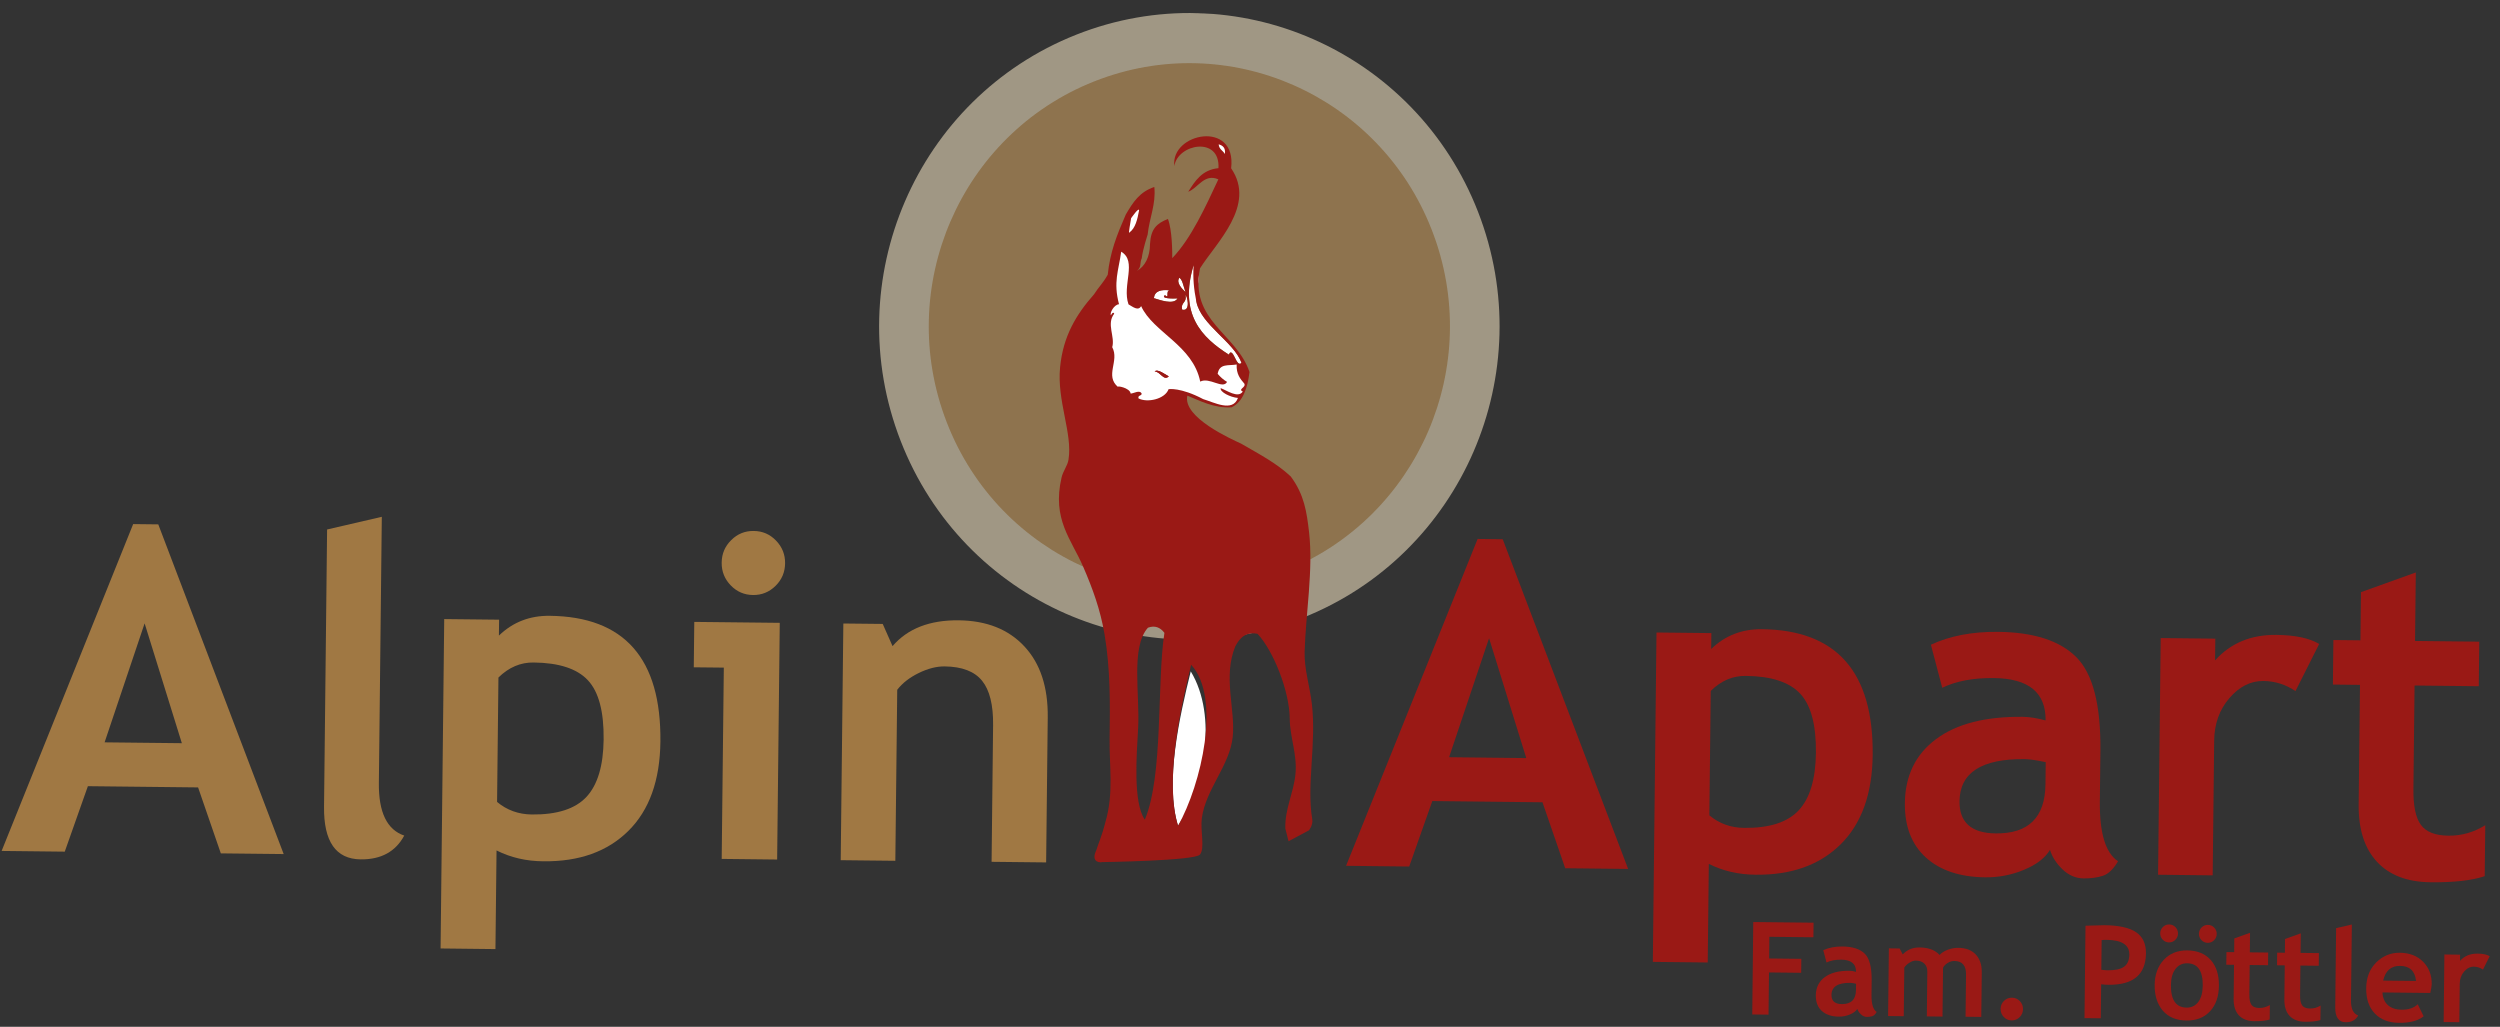
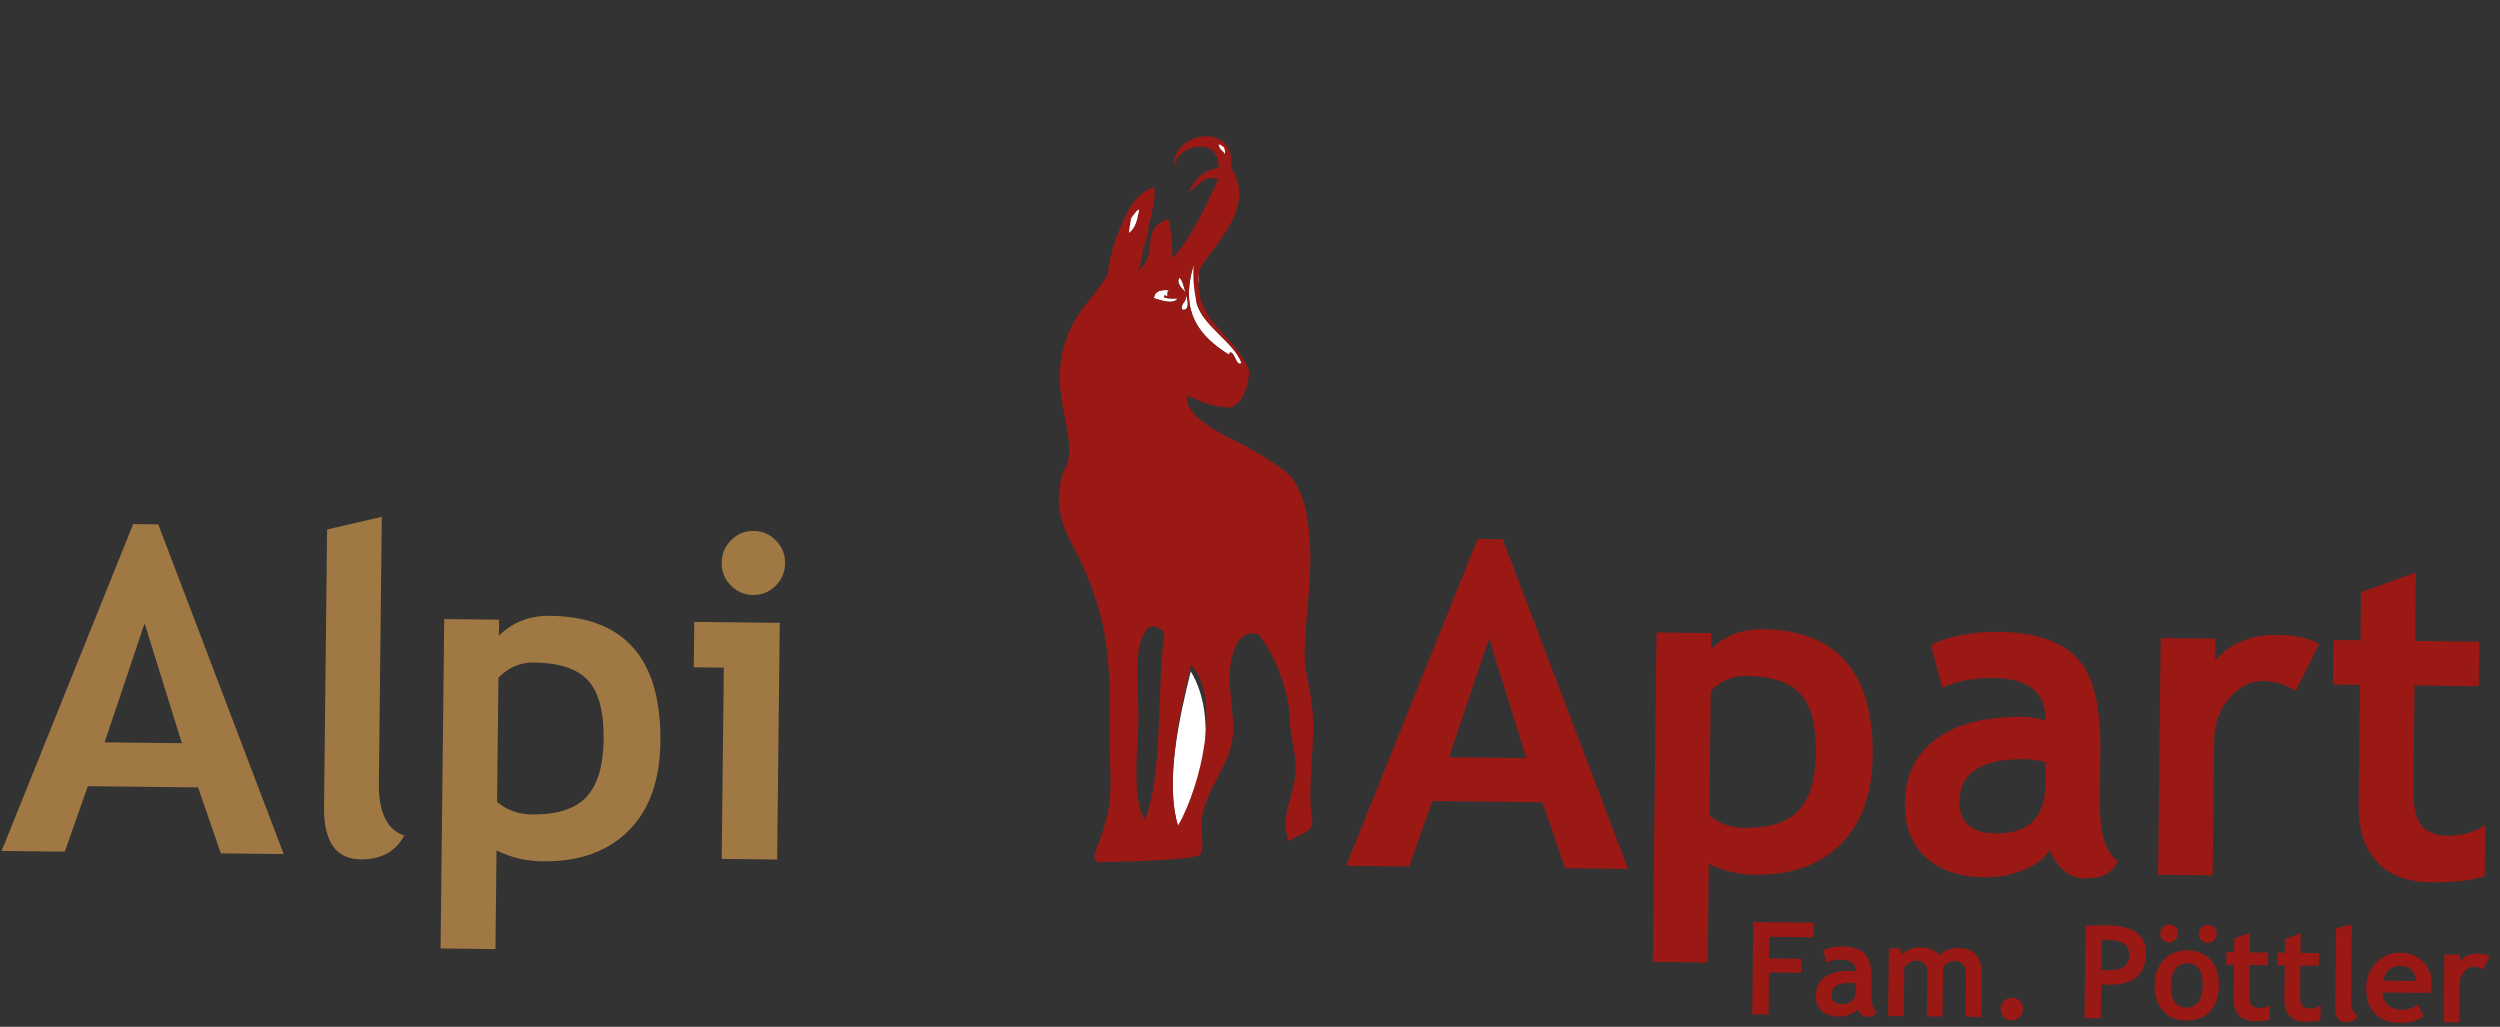
<svg xmlns="http://www.w3.org/2000/svg" width="112" height="46" viewBox="0 0 112 46" fill="none">
  <rect x="0" y="0" width="112" height="46" fill="#333333" stroke="none" />
  <g clip-path="url(#clip0)">
    <path d="M79.268 41.966L79.258 42.94L80.7 42.956L80.693 43.581L79.251 43.565L79.23 45.456L78.501 45.448L78.546 41.307L81.248 41.337L81.241 41.99L79.268 41.968L79.268 41.966Z" fill="#9A1915" />
    <path d="M83.207 45.197C83.143 45.302 83.031 45.387 82.872 45.451C82.714 45.515 82.549 45.547 82.377 45.545C82.055 45.542 81.801 45.457 81.617 45.291C81.435 45.126 81.345 44.893 81.348 44.594C81.352 44.242 81.486 43.971 81.749 43.776C82.012 43.581 82.382 43.485 82.861 43.491C82.944 43.492 83.04 43.507 83.15 43.538C83.154 43.181 82.933 42.998 82.489 42.993C82.226 42.991 82.006 43.032 81.827 43.12L81.683 42.569C81.925 42.456 82.212 42.4 82.544 42.403C83.001 42.408 83.336 42.518 83.545 42.73C83.756 42.942 83.856 43.34 83.85 43.927L83.843 44.573C83.838 44.977 83.916 45.231 84.075 45.336C84.017 45.438 83.951 45.501 83.88 45.524C83.808 45.547 83.727 45.558 83.636 45.557C83.535 45.556 83.445 45.517 83.367 45.44C83.288 45.368 83.236 45.285 83.207 45.197ZM83.153 44.073C83.034 44.045 82.944 44.032 82.884 44.032C82.333 44.026 82.054 44.206 82.05 44.572C82.047 44.843 82.202 44.98 82.512 44.984C82.931 44.988 83.143 44.779 83.147 44.354L83.151 44.073L83.153 44.073Z" fill="#9A1915" />
    <path d="M88.057 45.552L88.078 43.654C88.083 43.257 87.909 43.056 87.557 43.052C87.452 43.05 87.351 43.081 87.254 43.142C87.156 43.203 87.088 43.274 87.048 43.355L87.024 45.543L86.322 45.535L86.344 43.527C86.346 43.377 86.302 43.259 86.212 43.17C86.122 43.082 85.994 43.036 85.828 43.035C85.741 43.033 85.644 43.066 85.54 43.131C85.437 43.196 85.361 43.269 85.313 43.348L85.288 45.526L84.587 45.518L84.621 42.486L85.103 42.492L85.242 42.759C85.438 42.547 85.69 42.442 85.999 42.446C86.396 42.45 86.695 42.563 86.894 42.783C86.982 42.684 87.106 42.605 87.264 42.547C87.421 42.489 87.579 42.461 87.736 42.463C88.07 42.467 88.329 42.565 88.513 42.761C88.697 42.956 88.787 43.223 88.783 43.56L88.761 45.558L88.057 45.55L88.057 45.552Z" fill="#9A1915" />
    <path d="M89.627 45.198C89.628 45.056 89.679 44.937 89.777 44.841C89.875 44.742 89.996 44.695 90.134 44.697C90.275 44.698 90.393 44.75 90.488 44.848C90.586 44.949 90.632 45.07 90.631 45.209C90.629 45.351 90.578 45.47 90.48 45.569C90.38 45.668 90.261 45.716 90.123 45.715C89.983 45.713 89.865 45.662 89.769 45.561C89.673 45.46 89.625 45.34 89.627 45.198Z" fill="#9A1915" />
    <path d="M94.132 44.096L94.115 45.619L93.385 45.611L93.431 41.472C93.918 41.457 94.2 41.448 94.283 41.449C94.932 41.456 95.403 41.562 95.701 41.766C95.999 41.971 96.144 42.286 96.139 42.711C96.129 43.661 95.57 44.13 94.461 44.118C94.38 44.119 94.27 44.112 94.132 44.096ZM94.153 42.117L94.139 43.446C94.261 43.461 94.358 43.468 94.429 43.469C94.761 43.473 95.005 43.419 95.158 43.309C95.312 43.199 95.391 43.017 95.394 42.763C95.398 42.332 95.059 42.113 94.375 42.105C94.298 42.102 94.225 42.107 94.153 42.117Z" fill="#9A1915" />
    <path d="M96.529 44.125C96.534 43.664 96.67 43.288 96.936 43.002C97.204 42.715 97.554 42.573 97.987 42.578C98.441 42.583 98.793 42.727 99.043 43.009C99.291 43.291 99.413 43.674 99.408 44.159C99.403 44.642 99.27 45.023 99.01 45.304C98.75 45.587 98.396 45.724 97.952 45.719C97.497 45.714 97.143 45.567 96.893 45.277C96.646 44.984 96.523 44.602 96.529 44.125ZM97.181 41.416C97.292 41.417 97.384 41.458 97.46 41.536C97.537 41.617 97.575 41.711 97.574 41.823C97.573 41.935 97.532 42.028 97.454 42.105C97.376 42.182 97.281 42.221 97.172 42.22C97.062 42.219 96.969 42.178 96.891 42.099C96.813 42.02 96.776 41.924 96.778 41.814C96.779 41.703 96.819 41.609 96.897 41.53C96.977 41.451 97.07 41.414 97.181 41.416ZM97.258 44.133C97.25 44.8 97.484 45.135 97.96 45.141C98.178 45.143 98.352 45.059 98.483 44.887C98.613 44.715 98.679 44.47 98.683 44.149C98.69 43.492 98.456 43.16 97.984 43.155C97.767 43.153 97.592 43.236 97.462 43.409C97.327 43.581 97.261 43.822 97.258 44.133ZM98.916 41.435C99.027 41.436 99.119 41.477 99.196 41.556C99.272 41.636 99.31 41.73 99.309 41.842C99.308 41.954 99.267 42.047 99.189 42.124C99.111 42.201 99.016 42.24 98.907 42.239C98.797 42.238 98.704 42.197 98.626 42.118C98.548 42.039 98.511 41.943 98.513 41.834C98.514 41.722 98.554 41.628 98.632 41.549C98.712 41.47 98.806 41.434 98.916 41.435Z" fill="#9A1915" />
    <path d="M100.084 43.224L99.738 43.22L99.745 42.654L100.091 42.657L100.097 42.041L100.802 41.789L100.792 42.665L101.614 42.674L101.608 43.241L100.786 43.232L100.771 44.559C100.769 44.776 100.801 44.929 100.867 45.019C100.933 45.11 101.049 45.155 101.217 45.157C101.385 45.159 101.542 45.114 101.689 45.024L101.682 45.673C101.519 45.727 101.288 45.752 100.987 45.749C100.689 45.746 100.461 45.657 100.3 45.486C100.142 45.315 100.064 45.07 100.067 44.755L100.084 43.224Z" fill="#9A1915" />
    <path d="M102.357 43.249L102.011 43.245L102.017 42.679L102.363 42.682L102.37 42.066L103.074 41.814L103.065 42.69L103.887 42.699L103.88 43.266L103.058 43.257L103.044 44.584C103.041 44.802 103.073 44.954 103.139 45.044C103.206 45.135 103.322 45.18 103.49 45.182C103.658 45.184 103.814 45.14 103.962 45.049L103.954 45.698C103.792 45.752 103.56 45.778 103.26 45.774C102.961 45.771 102.733 45.682 102.573 45.511C102.415 45.34 102.336 45.095 102.34 44.78L102.357 43.249Z" fill="#9A1915" />
    <path d="M104.658 41.58L105.362 41.418L105.324 44.821C105.32 45.194 105.428 45.417 105.647 45.491C105.536 45.697 105.351 45.799 105.088 45.796C104.77 45.793 104.614 45.569 104.619 45.124L104.658 41.58Z" fill="#9A1915" />
    <path d="M108.875 44.485L106.735 44.461C106.746 44.703 106.825 44.891 106.976 45.027C107.126 45.162 107.327 45.232 107.584 45.235C107.904 45.239 108.146 45.157 108.314 44.99L108.579 45.531C108.33 45.73 107.961 45.828 107.473 45.823C107.014 45.818 106.654 45.678 106.392 45.405C106.129 45.131 106 44.752 106.006 44.269C106.011 43.792 106.161 43.409 106.457 43.115C106.753 42.823 107.104 42.679 107.513 42.683C107.948 42.688 108.297 42.824 108.557 43.088C108.816 43.352 108.945 43.687 108.941 44.092C108.938 44.18 108.917 44.31 108.875 44.485ZM106.766 43.931L108.239 43.947C108.194 43.501 107.956 43.277 107.519 43.272C107.12 43.268 106.868 43.487 106.766 43.931Z" fill="#9A1915" />
    <path d="M111.237 43.437C111.113 43.352 110.976 43.309 110.827 43.307C110.665 43.305 110.52 43.377 110.392 43.526C110.264 43.674 110.199 43.855 110.196 44.068L110.177 45.795L109.476 45.787L109.509 42.761L110.211 42.769L110.208 43.047C110.406 42.827 110.668 42.718 110.992 42.722C111.231 42.724 111.412 42.762 111.538 42.838L111.237 43.437Z" fill="#9A1915" />
    <g opacity="0.8">
-       <path opacity="0.8" d="M48.204 1.559C55.349 -1.276 63.413 2.278 66.217 9.491C69.021 16.703 65.503 24.844 58.361 27.679C51.218 30.512 43.154 26.966 40.35 19.754C37.544 12.541 41.061 4.395 48.204 1.559Z" fill="#DDCFB3" />
-       <path opacity="0.8" d="M49.017 3.648C55.018 1.267 61.794 4.253 64.148 10.31C66.504 16.368 63.549 23.208 57.548 25.59C51.549 27.971 44.773 24.99 42.419 18.932C40.062 12.874 43.018 6.029 49.017 3.648Z" fill="#A07843" />
-     </g>
+       </g>
    <path fill-rule="evenodd" clip-rule="evenodd" d="M53.476 11.879C53.977 12.328 53.482 12.943 53.6 13.521C53.809 14.553 55.288 15.324 55.62 16.256C55.444 16.445 55.323 15.937 55.202 15.822C55.094 15.721 55.061 15.892 55.061 15.892C53.83 15.118 52.808 14.067 53.476 11.879Z" fill="white" />
    <path fill-rule="evenodd" clip-rule="evenodd" d="M52.835 12.443C52.971 12.522 53.013 12.802 53.111 13.088C52.962 12.943 52.675 12.67 52.835 12.443Z" fill="white" />
    <path fill-rule="evenodd" clip-rule="evenodd" d="M52.19 13.22C51.981 13.385 52.548 13.379 52.754 13.368C52.577 13.677 51.941 13.427 51.693 13.356C51.73 13.033 52.011 12.962 52.404 13.007C52.196 13.022 52.413 13.426 52.19 13.22Z" fill="white" />
    <path fill-rule="evenodd" clip-rule="evenodd" d="M53.109 13.23C53.171 13.181 53.374 13.979 52.96 13.871C52.886 13.529 53.184 13.572 53.109 13.23Z" fill="white" />
    <path fill-rule="evenodd" clip-rule="evenodd" d="M53.346 30.077C54.575 32.102 53.939 35.307 52.776 36.994C52.178 35.062 52.837 32.129 53.346 30.077Z" fill="white" />
    <path fill-rule="evenodd" clip-rule="evenodd" d="M55.058 15.892C55.058 15.892 55.092 15.721 55.2 15.822C55.321 15.937 55.444 16.445 55.618 16.256C55.286 15.324 53.806 14.553 53.598 13.521C53.482 12.943 53.438 12.447 53.474 11.879C52.808 14.067 53.83 15.118 55.058 15.892ZM53.111 13.088C53.011 12.802 52.971 12.522 52.836 12.443C52.675 12.67 52.962 12.943 53.111 13.088ZM52.404 13.009C52.011 12.964 51.73 13.035 51.693 13.358C51.939 13.429 52.575 13.679 52.754 13.37C52.548 13.38 51.981 13.387 52.19 13.222C52.413 13.426 52.197 13.022 52.404 13.009ZM52.96 13.871C53.372 13.982 53.169 13.181 53.109 13.23C53.185 13.572 52.887 13.529 52.96 13.871ZM51.427 28.122C50.65 28.987 51.072 31.108 50.988 32.622C50.919 33.846 50.757 35.952 51.288 36.721C52.127 34.732 51.821 30.581 52.166 28.351C51.98 28.106 51.734 28.005 51.427 28.122ZM49.39 38.622C49.154 38.667 48.898 38.538 49.115 38.088C49.195 37.809 49.349 37.511 49.526 36.815C49.904 35.516 49.692 34.316 49.71 33.104C49.73 31.582 49.754 29.985 49.479 28.391C49.293 27.311 48.954 26.374 48.524 25.383C47.988 24.149 47.126 23.262 47.556 21.4C47.629 21.086 47.825 20.874 47.869 20.593C48.058 19.412 47.343 17.961 47.492 16.451C47.628 15.062 48.206 14.1 49.013 13.185C49.25 12.814 49.385 12.732 49.627 12.307C49.729 11.305 50.028 10.545 50.436 9.61C50.764 9.053 51.054 8.597 51.714 8.376C51.793 9.15 51.492 9.761 51.414 10.513C51.414 10.513 51.199 11.155 51.151 11.568C51.05 11.784 51.155 11.951 50.934 12.136C51.295 11.933 51.516 11.512 51.52 10.939C51.557 10.243 51.823 10.012 52.323 9.808C52.513 10.301 52.52 11.284 52.517 11.565C53.375 10.67 54.019 9.236 54.582 8.035C53.951 7.756 53.668 8.43 53.232 8.591C53.544 8.095 53.861 7.604 54.587 7.534C54.671 6.086 52.758 6.444 52.61 7.44C52.429 5.951 55.416 5.352 55.155 7.54C56.298 9.204 54.463 10.894 53.761 12.022C53.28 14.396 55.393 14.924 55.977 16.667C55.89 17.387 55.685 18.003 55.177 18.247C54.383 18.3 53.718 17.935 53.192 17.724C52.974 18.706 55.183 19.678 55.601 19.874C56.465 20.375 57.191 20.752 57.826 21.346C58.43 22.161 58.54 22.923 58.647 23.852C58.839 25.541 58.495 27.507 58.447 29.203C58.425 29.977 58.681 30.739 58.775 31.562C58.976 33.351 58.528 35.158 58.789 36.702C58.832 36.964 58.641 37.199 58.641 37.199L57.727 37.688L57.583 37.118C57.557 36.243 57.944 35.553 58.035 34.695C58.127 33.808 57.786 33.032 57.78 32.194C57.77 30.966 57.05 29.156 56.337 28.395C55.702 28.268 55.462 28.743 55.341 28.955C54.776 30.34 55.357 31.786 55.225 33.022C55.09 34.292 54.021 35.354 53.843 36.647C53.765 37.219 53.994 38.014 53.753 38.289C53.511 38.563 49.39 38.622 49.39 38.622ZM52.776 36.995C53.816 35.154 54.726 31.258 53.363 29.782C52.854 31.834 52.178 35.062 52.776 36.995Z" fill="#9A1915" />
-     <path fill-rule="evenodd" clip-rule="evenodd" d="M55.676 17.542C55.469 17.863 54.936 17.476 54.688 17.389C54.639 17.558 55.124 17.803 55.46 17.827C55.227 18.483 54.385 18.023 53.904 17.881C52.88 17.341 52.353 17.435 52.353 17.435C52.188 17.887 51.392 18.053 51.005 17.849C50.967 17.691 51.14 17.749 51.147 17.637C51.066 17.445 50.78 17.633 50.653 17.632C50.621 17.366 49.997 17.264 50.091 17.34C49.48 16.827 50.161 16.174 49.828 15.553C49.964 15.078 49.557 14.516 49.916 14.055C49.892 13.955 49.792 14.048 49.773 14.125C49.697 14.041 49.907 13.642 50.132 13.63C49.869 12.633 50.111 12.131 50.23 11.276C50.958 11.705 50.258 12.779 50.557 13.635C50.734 13.733 50.992 13.955 51.122 13.713C51.664 14.899 53.442 15.463 53.77 17.096C54.186 16.881 54.786 17.458 54.972 17.109C54.807 17.013 54.67 16.888 54.551 16.747C54.635 16.267 55.033 16.395 55.403 16.329C55.381 16.752 55.56 16.974 55.748 17.189C55.825 17.368 55.444 17.431 55.676 17.542ZM52.362 16.863C52.202 16.781 51.865 16.51 51.728 16.642C51.975 16.639 52.132 17.085 52.362 16.863Z" fill="white" />
    <path fill-rule="evenodd" clip-rule="evenodd" d="M50.673 9.778C50.673 9.778 51.025 9.263 51.031 9.425C50.955 9.827 50.87 10.221 50.595 10.418C50.538 10.539 50.654 9.898 50.673 9.778Z" fill="white" />
    <path fill-rule="evenodd" clip-rule="evenodd" d="M51.728 16.64C51.865 16.508 52.202 16.781 52.362 16.86C52.132 17.085 51.975 16.639 51.728 16.64Z" fill="#9A1915" />
    <path fill-rule="evenodd" clip-rule="evenodd" d="M54.597 6.466C54.782 6.518 54.914 6.625 54.875 6.899C54.79 6.746 54.612 6.688 54.597 6.466Z" fill="white" />
    <path d="M9.893 38.231L8.874 35.276L3.937 35.221L2.901 38.154L0.073 38.122L5.966 23.479L7.091 23.492L12.709 38.262L9.893 38.231ZM6.479 27.926L4.686 33.257L8.147 33.295L6.479 27.926Z" fill="#A07843" />
    <path d="M14.652 23.721L17.105 23.153L16.973 35.082C16.959 36.389 17.338 37.174 18.11 37.434C17.722 38.154 17.072 38.51 16.157 38.5C15.046 38.488 14.499 37.701 14.517 36.144L14.654 23.721L14.652 23.721Z" fill="#A07843" />
    <path d="M22.245 38.1L22.196 42.519L19.738 42.491L19.901 27.735L22.359 27.762L22.351 28.475C22.973 27.873 23.731 27.578 24.626 27.588C27.974 27.625 29.627 29.505 29.586 33.227C29.567 34.964 29.089 36.294 28.154 37.221C27.219 38.149 25.951 38.604 24.348 38.586C23.578 38.582 22.876 38.418 22.245 38.1ZM22.33 30.353L22.269 35.927C22.709 36.295 23.229 36.482 23.824 36.489C24.956 36.501 25.771 36.239 26.274 35.7C26.774 35.16 27.03 34.303 27.043 33.129C27.057 31.876 26.822 30.991 26.335 30.473C25.851 29.956 25.041 29.692 23.909 29.68C23.32 29.671 22.794 29.897 22.33 30.353Z" fill="#A07843" />
    <path d="M32.332 38.479L32.427 29.909L31.081 29.895L31.104 27.861L34.933 27.903L34.816 38.507L32.332 38.479ZM33.767 23.787C34.159 23.791 34.493 23.934 34.767 24.219C35.04 24.501 35.177 24.842 35.172 25.237C35.168 25.632 35.026 25.97 34.744 26.247C34.462 26.525 34.127 26.661 33.736 26.657C33.344 26.652 33.01 26.509 32.736 26.224C32.463 25.942 32.326 25.601 32.331 25.206C32.335 24.811 32.477 24.473 32.759 24.197C33.039 23.918 33.374 23.782 33.767 23.787Z" fill="#A07843" />
-     <path d="M44.423 38.613L44.491 32.484C44.501 31.58 44.336 30.917 43.997 30.498C43.657 30.078 43.099 29.864 42.32 29.855C41.96 29.851 41.574 29.949 41.162 30.15C40.751 30.351 40.428 30.601 40.196 30.902L40.111 38.563L37.664 38.536L37.782 27.933L39.546 27.952L39.986 28.947C40.661 28.16 41.649 27.776 42.95 27.79C44.199 27.804 45.178 28.192 45.891 28.957C46.604 29.721 46.954 30.779 46.939 32.132L46.867 38.636L44.423 38.609L44.423 38.613Z" fill="#A07843" />
    <path d="M70.121 38.897L69.103 35.942L64.168 35.887L63.132 38.82L60.304 38.788L66.197 24.145L67.322 24.158L72.94 38.928L70.121 38.897ZM66.71 28.592L64.919 33.923L68.377 33.962L66.71 28.592Z" fill="#9A1915" />
    <path d="M76.555 38.701L76.506 43.119L74.047 43.092L74.211 28.336L76.669 28.363L76.661 29.075C77.282 28.473 78.041 28.178 78.936 28.188C82.284 28.225 83.937 30.106 83.896 33.828C83.877 35.564 83.4 36.894 82.464 37.822C81.529 38.75 80.259 39.205 78.658 39.187C77.886 39.182 77.184 39.019 76.555 38.701ZM76.641 30.953L76.579 36.527C77.019 36.895 77.537 37.083 78.134 37.089C79.266 37.102 80.084 36.84 80.584 36.3C81.084 35.761 81.34 34.903 81.353 33.73C81.367 32.477 81.132 31.592 80.645 31.073C80.161 30.557 79.352 30.293 78.219 30.28C77.628 30.271 77.102 30.497 76.641 30.953Z" fill="#9A1915" />
    <path d="M91.84 38.075C91.614 38.444 91.224 38.743 90.669 38.97C90.116 39.2 89.537 39.311 88.936 39.304C87.808 39.292 86.922 38.997 86.282 38.419C85.642 37.841 85.327 37.027 85.338 35.977C85.352 34.75 85.817 33.795 86.736 33.111C87.655 32.426 88.951 32.095 90.627 32.114C90.913 32.117 91.253 32.17 91.643 32.275C91.657 31.027 90.885 30.394 89.326 30.377C88.405 30.366 87.634 30.512 87.012 30.812L86.504 28.884C87.352 28.487 88.356 28.294 89.52 28.307C91.121 28.325 92.291 28.705 93.028 29.45C93.765 30.194 94.121 31.593 94.098 33.645L94.073 35.912C94.058 37.325 94.328 38.214 94.888 38.584C94.68 38.939 94.452 39.158 94.203 39.237C93.953 39.316 93.668 39.357 93.347 39.353C92.994 39.349 92.677 39.214 92.399 38.946C92.121 38.677 91.935 38.387 91.84 38.075ZM91.648 34.145C91.232 34.056 90.918 34.011 90.709 34.009C88.774 33.987 87.8 34.615 87.786 35.895C87.776 36.844 88.316 37.325 89.407 37.337C90.877 37.354 91.621 36.62 91.637 35.135L91.648 34.145Z" fill="#9A1915" />
    <path d="M102.837 30.961C102.401 30.665 101.922 30.514 101.401 30.508C100.832 30.502 100.325 30.756 99.878 31.274C99.432 31.79 99.204 32.424 99.195 33.176L99.128 39.216L96.682 39.188L96.799 28.585L99.246 28.612L99.235 29.586C99.929 28.811 100.847 28.43 101.983 28.443C102.819 28.452 103.458 28.587 103.899 28.849L102.837 30.961Z" fill="#9A1915" />
    <path d="M105.725 30.682L104.514 30.668L104.536 28.673L105.747 28.686L105.771 26.529L108.228 25.646L108.194 28.715L111.071 28.747L111.049 30.743L108.172 30.711L108.121 35.345C108.112 36.103 108.223 36.639 108.457 36.955C108.688 37.271 109.1 37.432 109.686 37.438C110.275 37.445 110.827 37.289 111.34 36.969L111.315 39.252C110.743 39.446 109.934 39.537 108.883 39.525C107.837 39.513 107.038 39.205 106.482 38.602C105.927 37.999 105.656 37.146 105.668 36.044L105.727 30.682L105.725 30.682Z" fill="#9A1915" />
  </g>
  <defs>
    <clipPath id="clip0">
      <rect width="111.512" height="44.721" fill="white" transform="translate(0.494) rotate(0.633)" />
    </clipPath>
  </defs>
</svg>